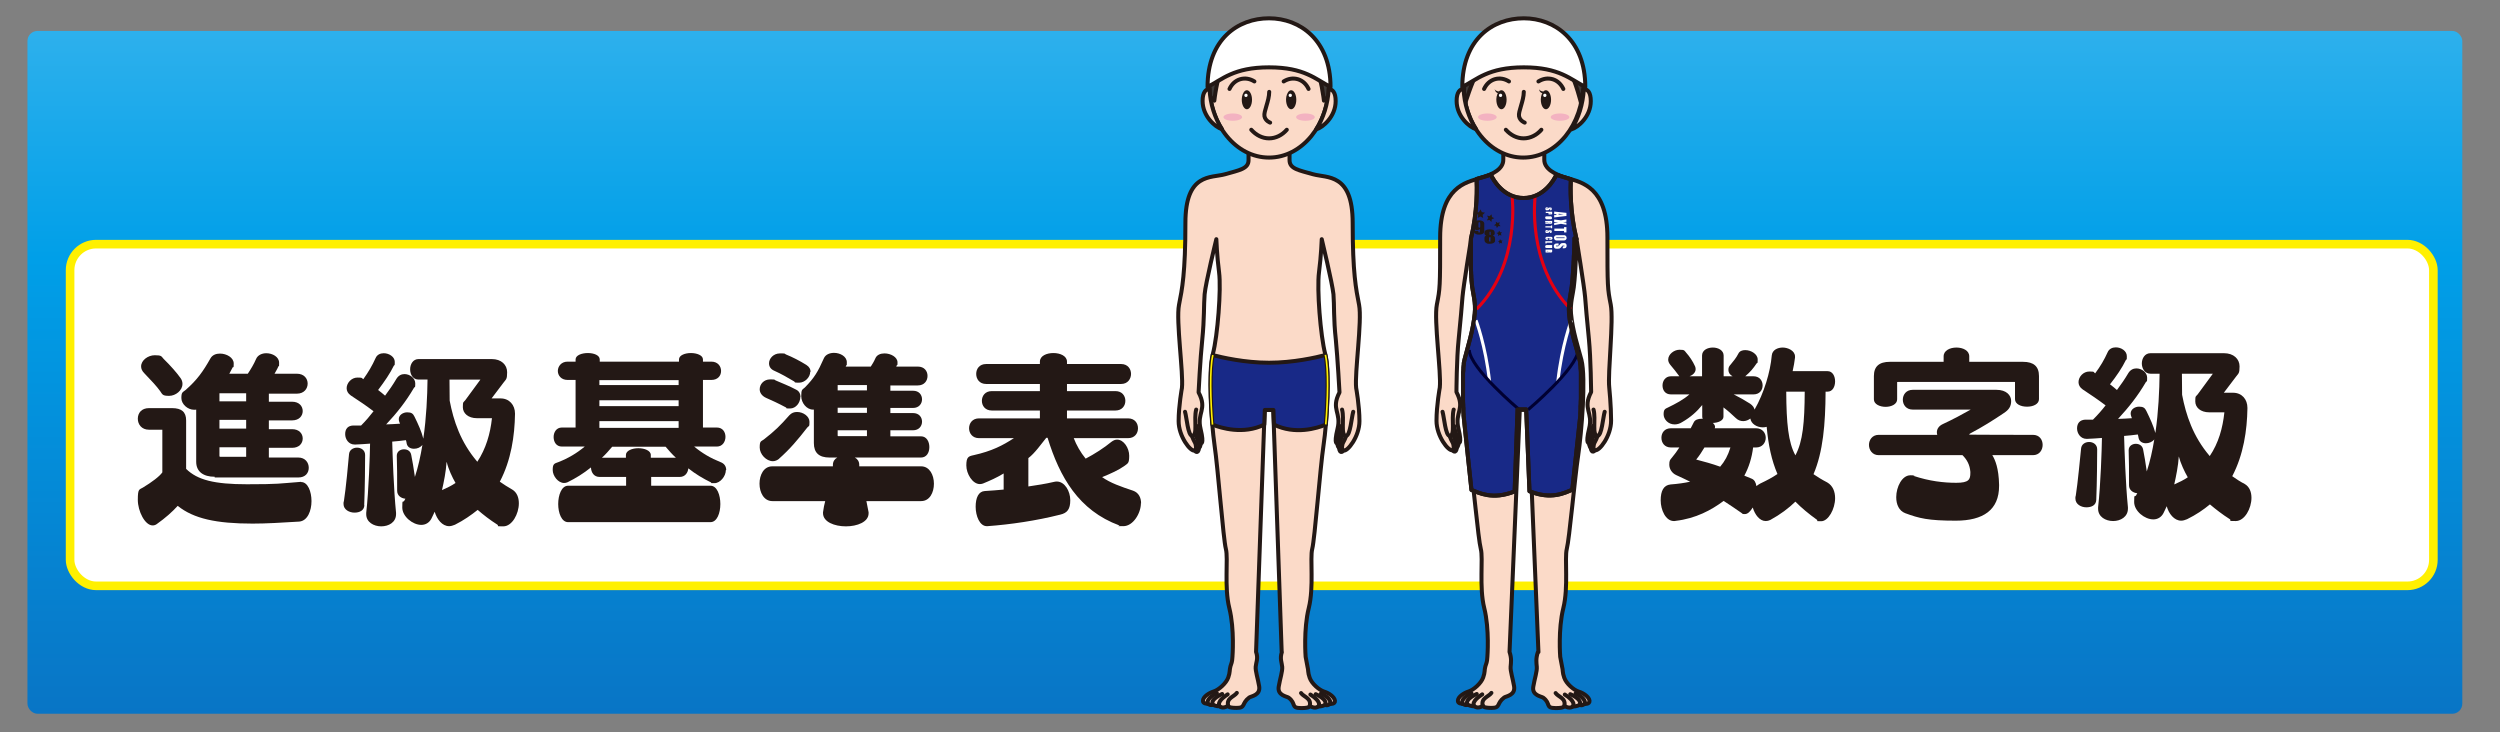
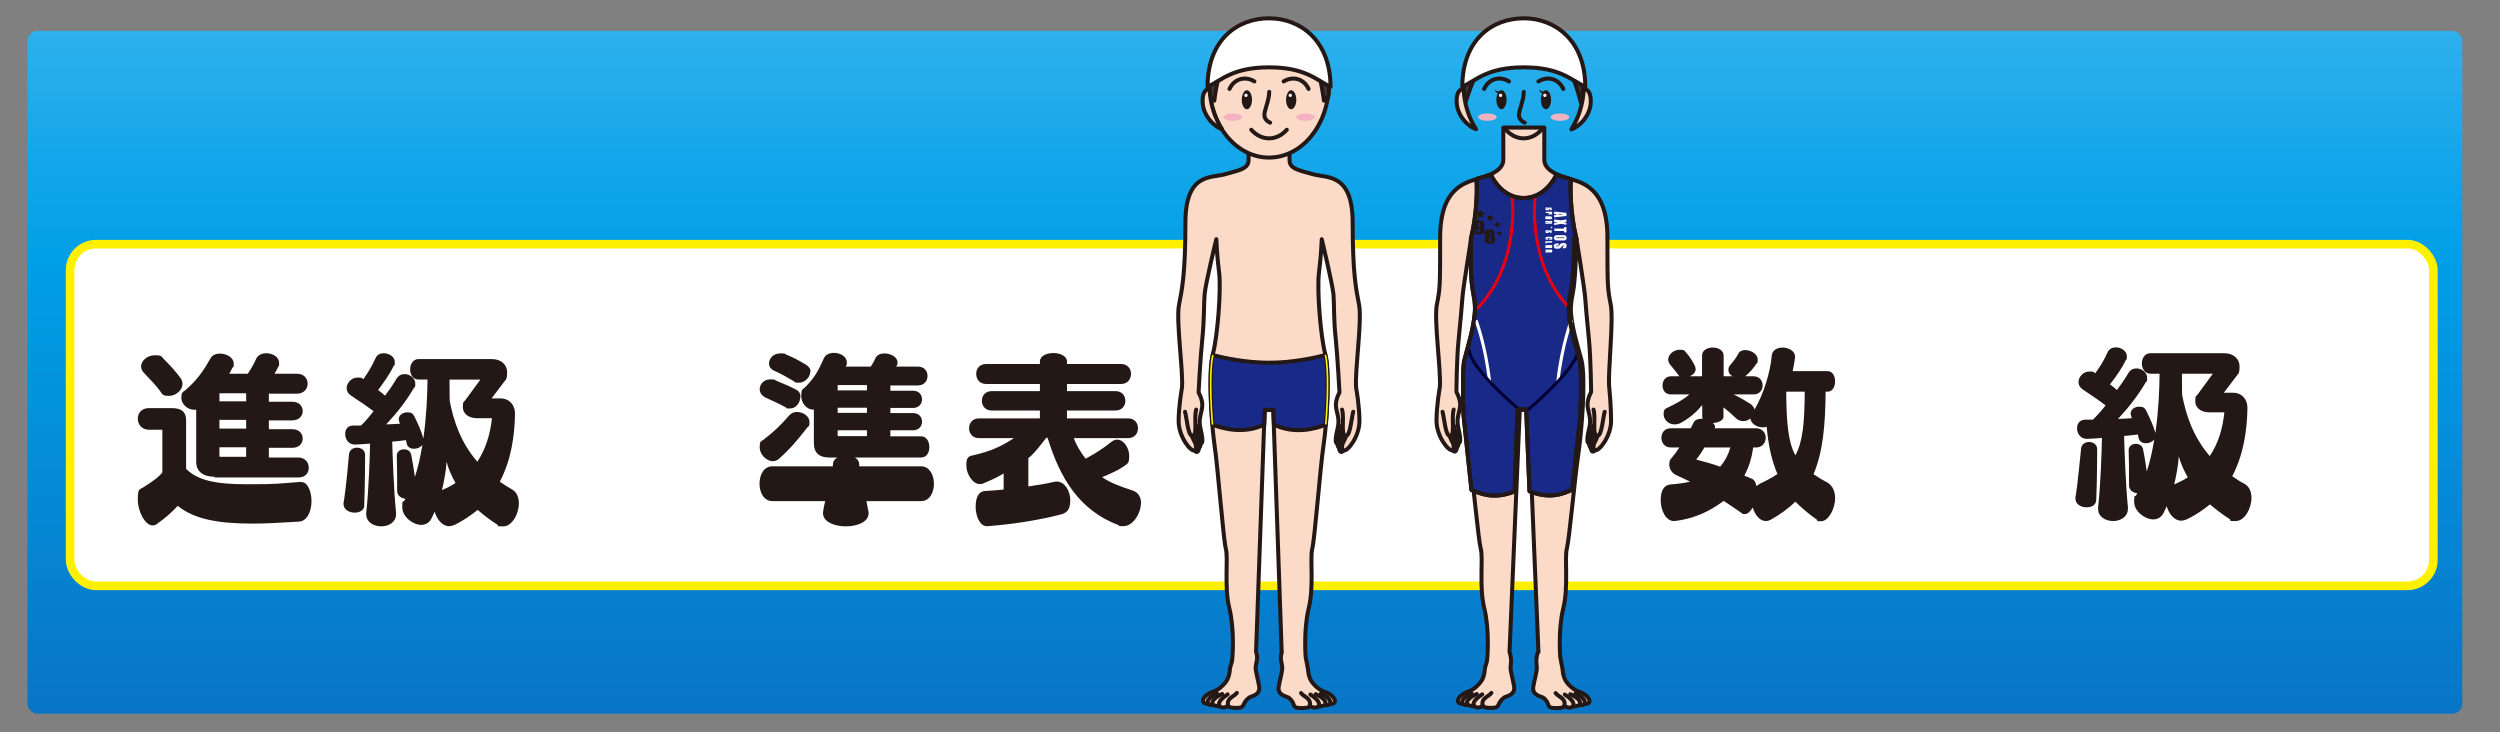
<svg xmlns="http://www.w3.org/2000/svg" id="a" viewBox="0 0 1366 400">
  <rect x="0" y="0" width="1366" height="400" fill="#808080" stroke="none" />
  <defs>
    <style>.d{fill:url(#c);}.e,.f,.g,.h,.i,.j,.k{fill:none;}.f{stroke-width:.9px;}.f,.g,.h,.i,.j,.l{stroke-miterlimit:10;}.f,.l{stroke:#fff000;}.m{fill:#f3b2c1;}.n,.o,.l{fill:#fff;}.p{fill:#231815;}.g,.h,.i{stroke-width:1.7px;}.g,.j{stroke:#e50012;}.h{stroke:#000032;}.i{stroke:#fff;}.q{fill:#182987;}.q,.r,.s,.o,.k{stroke:#231815;stroke-linecap:round;stroke-linejoin:round;stroke-width:2.2px;}.r{fill:#3e3a39;}.s{fill:#fbdac8;}.j{stroke-width:1.6px;}.l{stroke-width:4.7px;}.t{clip-path:url(#b);}</style>
    <clipPath id="b">
      <rect class="e" x="15" y="16.9" width="1330.4" height="373.1" rx="5.5" ry="5.5" />
    </clipPath>
    <linearGradient id="c" x1="679.7" y1="839.3" x2="679.7" y2="-556.5" gradientUnits="userSpaceOnUse">
      <stop offset="0" stop-color="#182987" />
      <stop offset=".5" stop-color="#009fe8" />
      <stop offset="1" stop-color="#fff" />
    </linearGradient>
  </defs>
  <g class="t">
    <rect class="d" x="-24.9" y="-556.5" width="1409.1" height="1395.8" />
  </g>
  <rect class="l" x="38.3" y="133.4" width="1291.3" height="186.7" rx="14.2" ry="14.2" />
  <path class="p" d="m164.6,263.4c3.6,0,5.6,5.2,5.6,10.4s-2.1,10.8-6.7,11.2c-9.7.6-18.1,1.1-25.5,1.1-19.8,0-32.2-2.7-40.9-9.7-3.1,3.4-6.6,6.5-11.5,10-.7.5-1.5.7-2.2.7-4.2,0-8.1-7.8-8.1-14s.8-5.5,2.8-6.7c4.8-2.9,9.1-6.1,10.6-8.3v-23.3h-7.3c-4,0-6.1-2.9-6.1-6s2-5.8,6.1-5.8h12.6c5.2,0,7.7,2.1,7.7,6.7v26.5c6.2,6.1,15.5,8.4,33.2,8.4s17.5-.4,29.3-1.3h.3Zm-64.9-53.6c0,3.5-3.7,6.5-7.3,6.5s-3.6-.7-4.9-2.6c-1.7-2.4-5-6-8.6-9.7-1.3-1.3-1.8-2.5-1.8-3.8,0-3.3,3.7-6.1,7.5-6.1s3.5.6,4.8,2c3.7,3.6,7.4,7.8,9.4,10.7.6.9.9,2,.9,2.9Zm17.6,50.7c-6.1,0-10.1-2.7-10.1-8.2v-28.5c-.3.1-.7.1-1.1.1-3.6,0-7-3.1-7-6.4s.7-3.1,2.3-4.4c6.3-5.5,9.6-10.2,13.6-17.3,1.1-1.9,3.1-2.6,5.2-2.6,3.6,0,7.5,2.2,7.5,5.4s-.2,1.5-.6,2.2c-.6,1.2-1.2,2.2-1.8,3.4h10.1c1.6-2.4,3.3-5.2,4.5-8,.9-2.2,3.3-3.2,5.6-3.2,3.4,0,7,2,7,5.2s-.1,1.3-.4,2c-.5,1.3-1.3,2.5-2.1,4h12.2c4,0,5.9,2.7,5.9,5.4s-1.9,5.5-5.9,5.5h-15.3v4.4h12.7c3.9,0,5.8,2.5,5.8,5.1s-1.9,5.1-5.8,5.1h-12.7v4.8h12.7c3.9,0,5.8,2.5,5.8,5.1s-1.9,5.1-5.8,5.1h-12.7v5.3h16.1c3.8,0,5.7,2.8,5.7,5.6s-1.8,5.3-5.7,5.3h-45.7Zm17.2-45.6h-14.6v4.4h14.6v-4.4Zm0,14.5h-14.6v4.8h14.6v-4.8Zm0,15h-14.6v4.6c0,.5.1.6.6.6h14v-5.3Z" />
  <path class="p" d="m199.1,276c-.1,2.9-2.6,4.1-5.4,4.1s-6-1.6-6-4.7.1-.5.1-.8c1.3-8.3,2.5-21.9,2.9-26.4.2-2.4,2.3-3.6,4.4-3.6s4.4,1.3,4.4,4c0,4.1-.1,18.1-.5,27.5Zm74-12.8c2.1,1.5,4.4,2.9,6.8,4.3,2.5,1.5,3.6,4.3,3.6,7.5,0,5.8-3.7,12.6-8.5,12.6s-2.1-.2-3.2-.9c-4.1-2.6-7.7-5.4-10.8-8.1-3.5,2.8-7.6,5.7-12.4,8.1-1.2.5-2.2.8-3.2.8-3.8,0-6.7-3.8-7.9-7.9-.5,1.2-1.2,2.5-1.8,3.8-1.2,2.3-3.3,3.4-5.5,3.4-4.7,0-10.4-4.6-10.4-9.5s.3-2.4,1.1-3.7c.2-.3.4-.7.6-1.1-2.3-.2-4.5-1.7-4.5-4.3,0-7.3,0-14.2-.2-19v-.2c0-2.3,2-3.5,3.9-3.5s3.6.9,4,3.1c.6,3.1,1.4,7.5,2,12,1.8-5.5,3.1-11.4,4.1-17.5-1.1,1.4-2.8,2.1-4.6,2.1s-3.6-.8-4-2.9c-.1-.5-.2-1.3-.4-1.8-2.2.3-4.7.6-7.5.8.2,7,.8,26.1,2.1,38.9v.7c0,4.5-4,6.7-8.1,6.7s-8.2-2.3-8.2-6.6v-.8c1.4-12.4,2-31.5,2.1-37.8-2.6.2-5.4.4-8.1.5h-.3c-3.3,0-5.2-2.9-5.2-5.7s1.4-4.6,4.4-4.7h4.3c2.7-2.7,4.7-5.1,6.8-7.8-4.1-3.1-8.1-5.8-12.4-8.6-1.6-1.1-2.3-2.5-2.3-4,0-2.8,2.6-5.8,5.9-5.8s2.1.3,3.2.9c2.8-3.9,4.9-7.5,6.7-11.5.8-1.9,2.6-2.7,4.5-2.7,2.9,0,6,2,6,4.7s-.1,1.4-.5,2.1c-2.1,4.3-5,8.5-8.6,13.3,1.4,1.1,2.6,2,3.8,3.1,2.3-3.1,4.2-5.8,6.2-9.2,1.1-1.8,2.7-2.6,4.4-2.6,2.9,0,5.9,2.2,5.9,5.1s-.2,1.6-.7,2.4c-4.5,7.7-9.4,13.8-15.2,20,2.6-.1,4.9-.2,7.6-.4,0,0-.2-.3-.4-.9-.2-.5-.3-1.1-.3-1.6,0-2.2,2.3-3.7,4.6-3.7s3.2.7,4,2.4c2.1,4.3,3.8,8,4.8,12,1.7-11.6,2.2-23.4,2.3-32.3h-4.9c-3.1,0-4.6-2.8-4.6-5.6s1.6-5.6,4.6-5.6h40c5.3,0,8.4,3.2,8.4,7.2s-.6,3.8-2,5.7l-6.5,8.6h4.9c4.8,0,7.9,3.6,7.9,8.3v.2c-.2,12-2.1,25.2-8.3,37Zm-29.1-10.7c-.3,5-1.5,11-2.5,15.3,2.7-1.2,5.2-2.4,7.4-3.9-1.8-3.1-3.9-7.6-4.8-11.4Zm16.6-24c-4.8,0-7.7-2.7-7.7-6s.3-2.5,1.3-3.8l8.3-11.3h-16.9c0,3.5.1,7.4.1,11.5,2.1,11,5.9,22.6,15.1,33.4,4.7-7.1,7.1-15.3,8-23.8h-8.2Z" />
-   <path class="p" d="m396.6,256.9c0,3.3-3.1,7.1-6.2,7.1s-1.3-.1-1.9-.4c-4.3-2.1-8.5-4.6-12.4-7.7-.2,2.3-1.7,4.7-4.7,4.7h-15.6v4.8h32.4c3.6,0,5.4,5.1,5.4,10s-1.8,9.9-5.4,9.9h-77.8c-3.6,0-5.4-5.1-5.4-9.9s1.8-10,5.4-10h31.7v-4.8h-14.5c-3.1,0-4.6-2.5-4.7-5.2-4.1,3.3-8.3,5.9-12.8,8.1-.6.3-1.3.4-1.9.4-3.2,0-6.2-3.8-6.2-7.1s.8-3.5,3.1-4.3c5.4-2.1,10.1-4.9,14.4-8.5h-12.5c-3.1,0-4.5-2.6-4.5-5.2s1.5-5.2,4.5-5.2h7.5v-26h-4.4c-3.5,0-5.3-2.5-5.3-4.9s1.8-5.1,5.3-5.1h4.4v-1.2c0-2.3,3.4-3.5,6.7-3.5s6.5,1.2,6.5,3.5v1.2h43.3v-1.2c0-2.3,3.3-3.5,6.5-3.5s6.6,1.2,6.6,3.5v1.2h4.6c3.5,0,5.3,2.5,5.3,5.1s-1.8,4.9-5.3,4.9h-4.6v26h7.6c3.2,0,4.7,2.5,4.7,5.1s-1.6,5.3-4.7,5.3h-12.4c4.3,3.6,9.1,6.4,14.4,8.5,2.2.8,3.1,2.5,3.1,4.3Zm-25.8-49.2h-43.3v2.7h43.3v-2.7Zm0,11h-43.3v3.2h43.3v-3.2Zm0,11.4h-43.3v3.7h43.3v-3.7Zm-7,14h-29.3c-1.8,2.1-3.6,4.2-5.6,6h13.1v-1.5c0-2.4,3.5-3.7,6.8-3.7s6.8,1.3,6.8,3.7v1.5h13.7c-2-1.8-3.8-3.9-5.6-6Z" />
  <path class="p" d="m473.4,273.8c.4,1.8.8,3.8,1.2,6.1v.6c0,4.7-6.2,7.1-12.4,7.1s-12.5-2.4-12.5-7.2v-.5c.3-2.3.7-4.3,1.2-6.1h-28.9c-4.6,0-7-4.7-7-9.5s2.3-9.5,7-9.5h33.1v-.8c0-1.8.9-3.2,2.4-4,.1,0-4.2,0-4.2,0-5.8,0-8.6-2.6-8.6-7.9v-18.3h-.5c-3.4,0-6.4-3.6-6.4-7.4s.6-3.4,2-4.7c5.1-5.2,7.1-8.5,10.4-16,.9-2,3.2-2.9,5.5-2.9,3.4,0,7,2,7,5.1s-.1,1.1-.3,1.7c-.1.2-.2.4-.3.7h13.7c.8-1.3,1.7-2.6,2.5-4.5s2.8-2.7,5-2.7c3.4,0,7.1,2,7.1,4.9s-.1.8-.3,1.4c-.1.2-.2.6-.4.9h11.8c3.6,0,5.3,2.5,5.3,5.1s-1.7,5.2-5.3,5.2h-15v2.9h12.4c3.3,0,4.9,2.3,4.9,4.7s-1.7,4.7-4.9,4.7h-12.4v2.8h12.4c3.3,0,4.9,2.3,4.9,4.7s-1.7,4.7-4.9,4.7h-12.4v3.3h16.7c3.1,0,4.6,2.9,4.6,5.9s-1.5,5.7-4.6,5.7h-36.1c1.5.8,2.4,2.2,2.4,4v.8h33.8c4.6,0,7,4.7,7,9.5s-2.3,9.5-7,9.5h-29.6Zm-36.1-56.9c0,3.1-2.4,6.3-5.6,6.3s-1.5-.2-2.3-.6c-4.1-2.2-7.8-3.9-10.8-5.2-2.4-1.1-3.5-2.9-3.5-4.7,0-2.7,2.2-5.4,5.7-5.4s2,.2,3.1.6c3.4,1.5,7.2,2.9,11.1,5,1.7.8,2.4,2.4,2.4,4Zm-11.5,33.7c-1.1.9-2.3,1.4-3.5,1.4-3.6,0-7.2-3.8-7.2-7.5s.7-3.2,2.3-4.4c6-4.7,8.8-7.4,13.9-13.2,1.2-1.3,2.6-1.8,4.2-1.8,3.4,0,6.8,2.4,6.8,5.4s-.3,2-1.2,3.1c-5.2,6.7-9.5,11.8-15.5,17.1Zm16.9-47.4c0,2.9-2.9,5.9-6.1,5.9s-1.9-.2-2.7-.7c-3.3-2-7.4-4.3-10.8-5.8-2.1-.9-2.9-2.4-2.9-4.1,0-2.6,2.4-5.4,6-5.4s2.1.1,3.3.6c3.5,1.4,7.4,3.4,11.1,5.7,1.7,1.1,2.3,2.4,2.3,3.8Zm31,7.2h-16v2.9h16v-2.9Zm0,12.4h-16v2.8h16v-2.8Zm0,12.3h-16v2.9c0,.2.1.3.3.3h15.7v-3.3Z" />
  <path class="p" d="m623.4,274.9c0,5.6-4.3,12.6-9.6,12.6s-1.5-.1-2.2-.4c-22.2-8.2-32.6-26.4-39.2-47.9h-.7c-2.7,3.3-6.3,8.5-9.8,11.1v15.5c4.6-.7,9.4-1.4,14-2.5.5-.1.9-.2,1.5-.2,4.4,0,7.4,5.3,7.4,10.2s-1.6,7-5.5,7.9c-13,3.3-27.3,5.4-39.8,6.3h-.3c-3.9,0-6.1-5.6-6.1-10.6s1.6-8.4,5-8.6c3.5-.2,7-.5,10.3-.8v-8.8c-3.8,2.3-7.4,3.9-11.3,5.5-.5.2-1.2.3-1.7.3-4,0-7.4-5.6-7.4-10.2s1.2-5,4-5.6c9.9-2.2,15.9-5.3,22-9.3h-19.1c-3.6,0-5.4-2.7-5.4-5.4s1.8-5.4,5.4-5.4h33.3v-4.3h-26.3c-3.6,0-5.4-2.6-5.4-5.3s1.8-5.3,5.4-5.3h26.3v-3.9h-29.4c-3.6,0-5.4-2.7-5.4-5.5s1.8-5.4,5.4-5.4h29.4v-1.3c0-3.2,3.7-4.7,7.4-4.7s7.4,1.6,7.4,4.7v1.3h29.6c3.6,0,5.4,2.7,5.4,5.4s-1.8,5.5-5.4,5.5h-29.6v3.9h26.5c3.6,0,5.4,2.6,5.4,5.3s-1.8,5.3-5.4,5.3h-26.5v4.3h33.4c3.6,0,5.4,2.6,5.4,5.4s-1.8,5.4-5.4,5.4h-29.7c1.4,3.7,3.7,7.8,6.5,11.2,4.8-2.5,10.1-5.9,14.1-9.2,1.1-.8,2-1.2,3.1-1.2,3.6,0,6.6,4.6,6.6,8.8s-.7,4.1-2.5,5.5c-3.2,2.3-7.6,4.3-12.3,6.2,4.5,3.2,10.3,5.2,16.9,7.4,3.1,1.1,4.4,3.8,4.4,7Z" />
  <path class="p" d="m997.5,214c-.1,17.9-1.4,32.9-6.6,45.1,2.2,1.5,4.6,3,7.5,4.5,3.1,1.8,4.3,5.1,4.3,8.6,0,5.9-3.7,12.6-7.6,12.6s-1.5-.2-2.2-.7c-4.6-3.3-8.7-6.7-11.9-10-3.7,3.6-8.2,7-13.7,10-.8.4-1.7.6-2.5.6-3.3,0-5.9-3.4-7.1-7.4-1.3,2.1-2.7,3.6-4.3,3.6s-1.2-.2-1.8-.6c-3.3-2.3-6.4-4.4-9.8-6.6-6.7,5-15.2,9.6-26.2,10.9-.3.1-.6.1-1,.1-4.5,0-7.2-6.1-7.2-11.3s1.6-8.3,5.4-8.7c4-.3,7.5-.8,10.7-1.5-2.5-1.3-5.1-2.4-7.6-3.6-2.4-1.1-3.8-3.4-3.8-5.7s.4-2.6,1.4-3.8c1.5-1.8,2.9-3.7,4.1-5.6h-4.6c-3.5,0-5.2-2.6-5.2-5.3s1.7-5.2,5.2-5.2h10.8c.6-1.2,1.2-2.2,1.6-3.1.7-1.6,2.5-2.1,4.5-2.1h.5c-.2-.3-.3-.7-.3-1.2v-6.3c-2.9,3.6-6.4,6.7-10.9,9.3-1.5,1-3,1.3-4.2,1.3-3.6,0-6-2.9-6-5.5s.7-3,2.5-3.8c4.1-2,8.3-4.2,11.6-7.1h-10.1c-3.2,0-4.6-2.4-4.6-4.9s1.6-5,4.6-5h4.6c-1.8-2.4-3-4-4.9-6.2-.8-1-1.2-1.9-1.2-2.9,0-2.9,3.2-5.4,6.2-5.4s2.6.5,3.7,1.7c1.7,1.9,3.5,4.5,4.8,7.4.2.5.3,1,.3,1.5,0,1.8-1.5,3.2-3.3,3.9h6.8v-11.3c0-3,3-4.4,5.9-4.4s5.9,1.5,5.9,4.4v11.3h4.9c-1.4-.7-2.3-2-2.3-3.4s.3-2,1.3-3.1c1.4-1.7,3-3.6,4.1-5.8.7-1.5,2.2-2,3.8-2,3.2,0,6.8,2.2,6.8,5.1s-.2,1.5-.6,2.2c-2,2.9-3.2,4.4-6.2,7h4.5c3.3,0,5,2.4,5,5s-1.7,4.9-5,4.9h-10.8c3.2,1.6,6,3.2,9,5.1,1.4,1,2.1,2,2.4,3.2,5.1-8.9,8.6-20.4,9.4-29.6.3-3,3.2-4.3,6-4.3s6.7,1.7,6.7,4.9v.6c-.3,2.3-.7,4.9-1.3,7.4h19.1c2.7,0,4.1,2.7,4.1,5.6s-1.4,5.6-4.1,5.6h-1.1Zm-66.2,30.5c-1.3,2.2-2.7,4.4-4.5,6.6,4.2,1.1,8.7,2.3,13.1,3.9,2.5-2.9,4.3-6.2,5.6-10.5h-14.2Zm34.1-11.3c-.7.2-1.5.3-2.2.3-3.2,0-6.4-1.9-6.8-4.8-1.1.8-2.4,1.4-3.9,1.4s-2.9-.5-4.2-1.8c-2.1-2-4.2-3.9-6.6-5.7v5.1c0,2.1-2.9,3.3-5.8,3.4.7.6,1.2,1.4,1.2,2.1s-.1.5-.2.8h22.6c3.5,0,5.3,2.6,5.3,5.2s-1.8,5.3-5.3,5.3h-1.6c-.7,5.6-2.3,10.8-4.8,15.4,1.3.5,2.6,1.1,3.9,1.6,1.6.6,2.4,2.1,2.7,4.1.6-.5,1.4-1,2.1-1.4,3.6-1.7,6.8-3.4,9.4-5.2-3.2-7.4-5-15.9-5.9-25.9Zm10.6-19.2c.1,17.3,1.1,27.7,5,34.8,4.1-7.6,5-18,5.1-34.8h-10Z" />
-   <path class="p" d="m1088.6,248.7c1.6,2.6,3.5,7.2,3.7,16.1v.7c0,13.1-8.6,19-23.7,19s-20-1.3-27.6-4.1c-3.4-1.3-4.9-4.8-4.9-8.7,0-5.7,3.2-12,7.7-12s1.2.1,1.7.3c8.7,2.9,16.5,3.8,23.4,3.8s7.7-1.8,7.7-5.4v-.6c-.3-3.8-1.8-6.6-4.3-9.1h-45.8c-3.5,0-5.3-2.9-5.3-5.6s1.8-5.5,5.3-5.5h32c-.1-.4-.2-1-.2-1.4,0-1.8,1.1-3.5,3.3-4.5,5.2-2.4,11.2-5.6,15.2-7.9h-31.7c-3.6,0-5.4-2.7-5.4-5.4s1.8-5.4,5.4-5.4h45.8c5.4,0,8,3,8,6.1s-1.4,4.9-4,6.6c-5.6,3.8-12,7.8-18.3,11.1-.4.2-.6.4-.6.7h0c0,.1,34.8.1,34.8.1,3.6,0,5.3,2.7,5.3,5.5s-1.8,5.6-5.3,5.6h-22.2Zm18.8-26.5c-3.2,0-6.4-1.4-6.4-4.1v-9.3q0-.1-.1-.1h-63.8c-.2,0-.5,0-.5.1v9.4c0,2.7-3.2,4.1-6.3,4.1s-6.4-1.4-6.4-4.1v-12.7c0-5.3,2.9-7.8,8.7-7.8h29.4v-3c0-3.2,3.5-4.8,7-4.8s7,1.6,7,4.8v3h29.4c5.8,0,8.7,2.5,8.7,7.8v12.6c0,2.7-3.2,4.1-6.3,4.1Z" />
  <path class="p" d="m1145.4,273.1c-.1,3-2.6,4.1-5.4,4.1s-6-1.6-6-4.8.1-.5.1-.8c1.3-8.3,2.5-22,3-26.5.2-2.4,2.3-3.6,4.4-3.6s4.4,1.3,4.4,4c0,4.1-.1,18.2-.5,27.6Zm74.3-12.9c2.1,1.5,4.4,3,6.9,4.3,2.5,1.5,3.6,4.3,3.6,7.5,0,5.8-3.7,12.7-8.6,12.7s-2.1-.2-3.2-1c-4.1-2.6-7.7-5.4-10.9-8.1-3.5,2.9-7.6,5.7-12.5,8.1-1.2.5-2.2.8-3.2.8-3.8,0-6.8-3.8-7.9-7.9-.5,1.2-1.2,2.5-1.8,3.8-1.2,2.3-3.3,3.4-5.5,3.4-4.8,0-10.5-4.6-10.5-9.5s.3-2.4,1.1-3.7c.2-.3.4-.7.6-1.1-2.3-.2-4.5-1.7-4.5-4.3,0-7.3,0-14.3-.2-19v-.2c0-2.3,2-3.5,3.9-3.5s3.6,1,4,3.1c.6,3.1,1.4,7.5,2,12,1.8-5.5,3.1-11.4,4.1-17.5-1.1,1.4-2.9,2.1-4.6,2.1s-3.6-.8-4-3c-.1-.5-.2-1.3-.4-1.8-2.2.3-4.8.6-7.5.8.2,7,.8,26.2,2.1,39v.7c0,4.5-4,6.8-8.1,6.8s-8.2-2.3-8.2-6.7v-.8c1.4-12.5,2-31.6,2.1-37.9-2.6.2-5.4.4-8.1.5h-.3c-3.3,0-5.2-3-5.2-5.7s1.4-4.6,4.4-4.8h4.3c2.7-2.7,4.8-5.1,6.9-7.8-4.1-3.1-8.1-5.8-12.5-8.7-1.6-1.1-2.3-2.5-2.3-4,0-2.9,2.6-5.8,5.9-5.8s2.1.3,3.2,1c2.9-3.9,5-7.5,6.8-11.5.8-1.9,2.6-2.7,4.5-2.7,3,0,6,2,6,4.8s-.1,1.4-.5,2.1c-2.1,4.3-5,8.6-8.7,13.3,1.4,1.1,2.6,2,3.8,3.1,2.3-3.1,4.2-5.8,6.2-9.2,1.1-1.8,2.7-2.6,4.4-2.6,3,0,5.9,2.2,5.9,5.1s-.2,1.6-.7,2.4c-4.5,7.7-9.4,13.8-15.2,20.1,2.6-.1,5-.2,7.6-.4,0,0-.2-.3-.4-1-.2-.5-.3-1.1-.3-1.6,0-2.2,2.3-3.7,4.6-3.7s3.2.7,4,2.4c2.1,4.3,3.8,8,4.9,12,1.7-11.6,2.2-23.5,2.3-32.4h-5c-3.1,0-4.7-2.9-4.7-5.6s1.6-5.6,4.7-5.6h40.2c5.3,0,8.5,3.2,8.5,7.2s-.6,3.8-2,5.7l-6.6,8.7h5c4.9,0,7.9,3.6,7.9,8.3v.2c-.2,12-2.1,25.3-8.3,37.1Zm-29.2-10.8c-.3,5-1.5,11-2.5,15.3,2.7-1.2,5.2-2.4,7.4-3.9-1.8-3.1-3.9-7.6-4.9-11.4Zm16.7-24.1c-4.9,0-7.7-2.7-7.7-6s.3-2.5,1.3-3.8l8.3-11.3h-16.9c0,3.5.1,7.4.1,11.5,2.1,11,5.9,22.7,15.1,33.5,4.8-7.1,7.1-15.3,8-23.9h-8.2Z" />
  <line class="j" x1="798.5" y1="118.9" x2="809" y2="109.8" />
  <line class="j" x1="845.8" y1="118.9" x2="835.3" y2="109.8" />
  <path class="s" d="m700.4,356.3c-1.2,3.6,0,5.8.2,8.1.2,2.4-1.2,6.5-1.9,10.7-.9,4.9,4.4,5.4,5.4,6.1,4.4,3.3.9,5.7,6.9,5.7,5.1,0,4.7-1.2,4.7-1.2,3.1,2,4.7.2,4.7.2,1.5.4,3.7-.8,3.7-.8,1.1.8,2.6-.5,2.6-.5,0,0,3,.3,2.7-1.8-.3-2-3.2-4.1-5.9-4.9-2.8-.9-6.8-4.4-7.9-7.6-1.1-3.1-.6-3.9-1.2-6.1l-1-5.3s-1.2-15,1.7-26.6c2.9-11.6.6-27.2,1.9-32.4,1.4-5.3,4.3-44,6.2-56.8,1.9-12.8,3.5-39.8.9-49.7-2.6-9.9-4.6-35.4-3.4-44.6,1.2-9.2,1.5-18.1,1.5-18.1,0,0,5.8,24.1,6.4,30.1.5,6,0,13.1,1.3,24.9,1,10.3,2,28.7,2,28.7-4.9,9.4,1.2,10.9-1.1,20-2.2,9.1,0,7.8,0,7.8-.1,1.9.8,2.4.8,2.4.6,4.2,2.4,1.6,2.4,1.6,2.3.7,8.8-7.7,8.8-16.1s-1.8-18.1-1.8-18.1c-.9-8,3.3-36.7,1.6-45.4-1.7-8.7-3.5-17.4-3.5-44.8s-14-24.4-21.7-26.6c-7.7-2.2-12.8-2.9-12.8-7.7v-17.6h-22.4v17.6c0,4.8-5.2,5.5-12.8,7.7-7.7,2.2-21.7-.9-21.7,26.6s-1.8,36.2-3.5,44.8c-1.7,8.7,2.5,37.4,1.6,45.4,0,0-1.8,9.7-1.8,18.1s6.5,16.8,8.8,16.1c0,0,1.8,2.6,2.4-1.6,0,0,.9-.5.8-2.4,0,0,2.2,1.3,0-7.8-2.2-9.1,3.9-10.5-1.1-20,0,0,.9-18.4,2-28.7,1.2-11.8.8-18.9,1.3-24.9.5-6,6.4-30.1,6.4-30.1,0,0,.3,8.9,1.5,18.1,1.2,9.2-.8,34.8-3.4,44.6-2.6,9.9-.9,36.9.9,49.7,1.9,12.8,4.8,51.5,6.2,56.8,1.4,5.3-1,20.8,1.9,32.4,2.9,11.6,1.7,26.6,1.7,26.6-.2,3.3-.5,3.1-1.1,5.2-.6,2.2-.1,3-1.2,6.1-1.1,3.1-5.1,6.7-7.9,7.6-2.8.9-5.7,2.9-5.9,4.9-.3,2,2.7,1.8,2.7,1.8,0,0,1.5,1.3,2.6.5,0,0,2.2,1.2,3.7.8,0,0,1.6,1.9,4.7-.2,0,0-.4,1.2,4.7,1.2s2.5-2.4,6.9-5.7c1-.7,6.2-1.2,5.4-6.1-.7-4.2-2.1-8.4-1.9-10.7.2-2.4,1.5-4.5.2-8.1l4.7-132.3h4.7l4.6,132.4Z" />
  <path class="k" d="m649.8,231.9c0,3.6,2.3,8.5,3,9.7.8,1.2,1.1,4.4,0,4.4" />
  <path class="k" d="m652,232.8s.6,3.2,1.4,5.1c.8,1.8,2.1,5.6,1.9,6.6" />
  <path class="k" d="m653.8,232.7s.4,2.4,1.1,4.2c1,2.5,1.1,5.1,1.1,5.1" />
  <path class="s" d="m647.5,225c.9,3,1.6,13.1,3.9,13.1,3.2,0,.8-9.2,2.2-14.3" />
  <path class="k" d="m737,231.9c0,3.6-2.3,8.5-3,9.7-.8,1.2-1.1,4.4,0,4.4" />
  <path class="k" d="m734.9,232.8s-.6,3.2-1.4,5.1c-.8,1.8-2.1,5.6-1.9,6.6" />
  <path class="k" d="m733,232.7s-.4,2.4-1.1,4.2c-1,2.5-1.1,5.1-1.1,5.1" />
  <path class="s" d="m739.4,225c-.9,3-1.6,13.1-3.9,13.1-3.2,0-.8-9.2-2.2-14.3" />
  <path class="k" d="m664.9,378.8c-.2.1-6.1,2.6-4.9,5.8" />
  <path class="k" d="m667.8,379.2c0,0-6.8,2.8-5.1,5.9" />
  <path class="k" d="m670.8,379.4c-1.2.8-6.1,3.9-4.4,6.5" />
  <path class="k" d="m675.8,378.6c-1.4,2.1-5.9,2.8-4.7,7.1" />
  <path class="k" d="m721.8,378.9c.2.1,6.1,2.6,4.9,5.8" />
  <path class="k" d="m718.9,379.3c0,0,6.8,2.8,5.1,5.9" />
  <path class="k" d="m716,379.5c1.2.8,6.1,3.9,4.4,6.5" />
  <path class="k" d="m710.9,378.7c1.4,2.1,5.9,2.8,4.7,7.1" />
  <path class="s" d="m726.1,45.9c0,22.2-14.6,40.2-32.7,40.2s-32.7-18-32.7-40.2,14.6-33.6,32.7-33.6,32.7,11.4,32.7,33.6Z" />
  <path class="r" d="m668.5,35.2s-3.9.2-7,2.1c-.4,2.1-.6,4.2-.7,6.4h0s0,3.6.1,6.8c0,.8.2,1.6.3,2.4l2.3,2.1s1.5-13.6,5-19.8Z" />
  <path class="r" d="m718.4,35.2s3.9.2,7,2.1c.4,2.1.6,4.2.7,6.4h0s0,3.6-.1,6.8c0,.8-.2,1.6-.3,2.4l-2.3,2.1s-1.5-13.6-5-19.8Z" />
  <path class="o" d="m693.4,10c-17,0-33.6,11.4-33.6,37.5,8-4,14.1-10.7,33.6-10.7s25.5,6.6,33.6,10.7c0-25.5-16.6-37.5-33.6-37.5Z" />
-   <path class="s" d="m729.8,55.2c0-4.7-1.7-6.5-3.8-6.5-.5,8.3-2.9,15.8-6.8,22,3.7-1.1,10.6-7.1,10.6-15.4Z" />
  <path class="s" d="m657.1,55.2c0,8.3,6.9,14.3,10.6,15.4-3.9-6.1-6.4-13.7-6.8-22-2,0-3.8,1.8-3.8,6.5Z" />
  <path class="q" d="m662.7,194c-1.8,7.8-1.3,24.7-.2,38,4.7,1.9,16.9,5.6,28.3,0l.3-8h4.7l.3,8c11.5,5.7,23.6,2,28.3,0,1.1-13.2,1.6-30.1-.2-38-4.9,1.3-17.5,4.2-30.8,4.2s-25.8-2.9-30.8-4.2Z" />
  <path class="f" d="m662.7,194c-1.8,7.8-1.3,24.7-.2,38" />
  <path class="k" d="m683.7,70.9c2.6,2.9,6,4.7,9.7,4.7s7.2-1.8,9.7-4.7" />
  <path class="k" d="m685.4,44.5c-2.4-1.5-5.1-2-7.8-1.2-2.6.8-4.6,2.7-5.8,5.3" />
  <path class="k" d="m701.4,44.5c2.4-1.5,5.1-2,7.8-1.2,2.6.8,4.6,2.7,5.8,5.3" />
  <path class="k" d="m693.5,50.2c0,4.9-3.1,10.7-2.6,13.3.5,2.6,3.1,3.5,3.1,3.5" />
  <ellipse class="m" cx="713.3" cy="64" rx="5.1" ry="2" />
  <ellipse class="m" cx="673.6" cy="64" rx="5.1" ry="2" />
  <path class="p" d="m681.3,49.3c-1.3,0-2.3,1.6-2.7,3.7,0,.3,0,.7-.1,1,0,.2,0,.3,0,.5,0,2.9,1.3,5.2,2.8,5.2s2.8-2.3,2.8-5.2-1.3-5.2-2.8-5.2Z" />
  <path class="p" d="m705.5,49.3c-1.3,0-2.3,1.6-2.7,3.7,0,.3,0,.7-.1,1,0,.2,0,.3,0,.5,0,2.9,1.3,5.2,2.8,5.2s2.8-2.3,2.8-5.2-1.3-5.2-2.8-5.2Z" />
  <circle class="n" cx="705" cy="52.1" r=".9" />
  <circle class="n" cx="680.8" cy="52.1" r=".9" />
  <path class="s" d="m840.3,356.3c-1.2,3.6-.8,5.8-.6,8.1.2,2.4-1.2,6.5-1.9,10.7-.9,4.9,4.4,5.4,5.4,6.1,4.4,3.3.9,5.7,6.9,5.7,5.1,0,4.7-1.2,4.7-1.2,3.1,2,4.7.2,4.7.2,1.5.4,3.7-.8,3.7-.8,1.1.8,2.6-.5,2.6-.5,0,0,3,.3,2.7-1.8-.3-2-3.2-4.1-5.9-4.9-2.8-.9-6.8-4.4-7.9-7.6-1.1-3.1-.6-3.9-1.2-6.1l-1-5.3s-1.2-15,1.7-26.6c2.9-11.6.6-27.2,1.9-32.4,1.4-5.3,4.3-38.3,6.2-51,1.9-12.8,4.3-42.3,1.8-52.2-1.6-6.1-4.9-16.2-5.7-25.3-.5-5.7,1.1-10.9,1.5-14.4,1.2-9.2,1.5-26.4,1.5-26.4,0,0,4.2,25.8,4.7,31.7.5,6,.9,11.4,2.1,23.2,1,10.3,1.2,28.7,1.2,28.7-4.9,9.4,1.2,10.9-1.1,20-2.2,9.1,0,7.8,0,7.8-.1,1.9.8,2.4.8,2.4.6,4.2,2.4,1.6,2.4,1.6,2.3.7,8.8-7.7,8.8-16.1s-1-18.1-1-18.1c-.9-8,2.5-36.7.8-45.4-1.7-8.7-1.8-9.2-1.8-36.6s-14-30.2-21.7-32.4c-7.7-2.2-12.8-5.4-12.8-10.1v-17.6h-22.4v17.6c0,4.8-5.2,7.9-12.8,10.1-7.7,2.2-21.7,4.9-21.7,32.4s-.1,27.9-1.8,36.6c-1.7,8.7,2.5,37.4,1.6,45.4,0,0-1.8,9.7-1.8,18.1s6.5,16.8,8.8,16.1c0,0,1.8,2.6,2.4-1.6,0,0,.9-.5.8-2.4,0,0,2.2,1.3,0-7.8-2.2-9.1,3.9-10.5-1.1-20,0,0,.1-18.4,1.2-28.7,1.2-11.8,1.6-17.2,2.1-23.2.5-6,4.7-31.7,4.7-31.7,0,0,.3,17.1,1.5,26.4.5,3.5,1.9,8.8,1.4,14.4-.8,9-4,19.2-5.6,25.3-2.6,9.9-.1,39.4,1.8,52.2,1.9,12.8,4.8,45.8,6.2,51,1.4,5.3-1,20.8,1.9,32.4,2.9,11.6,1.7,26.6,1.7,26.6-.2,3.3-.5,3.1-1.1,5.2-.6,2.2-.1,3-1.2,6.1-1.1,3.1-5.1,6.7-7.9,7.6-2.8.9-5.7,2.9-5.9,4.9-.3,2,2.7,1.8,2.7,1.8,0,0,1.5,1.3,2.6.5,0,0,2.2,1.2,3.7.8,0,0,1.6,1.9,4.7-.2,0,0-.4,1.2,4.7,1.2s2.5-2.4,6.9-5.7c1-.7,6.2-1.2,5.4-6.1-.7-4.2-2.1-8.4-1.9-10.7.2-2.4.6-4.5-.6-8.1l5.6-132.3h4.7l5.5,132.4Z" />
  <path class="k" d="m790.6,231.9c0,3.6,2.3,8.5,3,9.7.8,1.2,1.1,4.4,0,4.4" />
  <path class="k" d="m792.7,232.8s.6,3.2,1.4,5.1c.8,1.8,2.1,5.6,1.9,6.6" />
  <path class="k" d="m794.5,232.7s.4,2.4,1.1,4.2c1,2.5,1.1,5.1,1.1,5.1" />
  <path class="s" d="m788.2,225c.9,3,1.6,13.1,3.9,13.1,3.2,0,.8-9.2,2.2-14.3" />
  <path class="k" d="m874.4,231.9c0,3.6-2.3,8.5-3,9.7-.8,1.2-1.1,4.4,0,4.4" />
  <path class="k" d="m872.3,232.8s-.6,3.2-1.4,5.1c-.8,1.8-2.1,5.6-1.9,6.6" />
  <path class="k" d="m870.5,232.7s-.4,2.4-1.1,4.2-1.1,5.1-1.1,5.1" />
  <path class="s" d="m876.8,225c-.9,3-1.6,13.1-3.9,13.1-3.2,0-.8-9.2-2.2-14.3" />
  <path class="k" d="m804,378.8c-.2.1-6.1,2.6-4.9,5.8" />
  <path class="k" d="m806.9,379.2c0,0-6.8,2.8-5.1,5.9" />
  <path class="k" d="m809.9,379.4c-1.2.8-6.1,3.9-4.4,6.5" />
  <path class="k" d="m814.9,378.6c-1.4,2.1-5.9,2.8-4.7,7.1" />
  <path class="k" d="m860.9,378.9c.2.1,6.1,2.6,4.9,5.8" />
  <path class="k" d="m858,379.3c0,0,6.8,2.8,5.1,5.9" />
  <path class="k" d="m855,379.5c1.2.8,6.1,3.9,4.4,6.5" />
  <path class="k" d="m850,378.7c1.4,2.1,5.9,2.8,4.7,7.1" />
-   <path class="s" d="m865,45.9c0,22.2-14.6,40.2-32.7,40.2s-32.7-18-32.7-40.2,14.6-33.6,32.7-33.6,32.7,11.4,32.7,33.6Z" />
  <path class="r" d="m807.7,38.7s-3.9.2-7,2.1c-.4,2.1-.6,4.2-.7,6.4h0s-.2,2.3,0,5.4c0,.8.5,3,.6,3.8,0,0,3.5-11.5,7-17.7Z" />
  <path class="r" d="m857.6,38.7s3.9.2,7,2.1c.4,2.1.6,4.2.7,6.4h0s-1.3,8.4-1.4,9.2c0,0-2.8-11.5-6.2-17.7Z" />
  <path class="o" d="m832.6,10c-17,0-33.6,11.4-33.6,37.5,8-4,14.1-10.7,33.6-10.7s25.5,6.6,33.6,10.7c0-25.5-16.6-37.5-33.6-37.5Z" />
  <path class="s" d="m869.2,55.2c0-4.7-1.7-6.5-3.8-6.5-.5,8.3-2.9,15.8-6.8,22,3.7-1.1,10.6-7.1,10.6-15.4Z" />
  <path class="s" d="m795.9,55.2c0,8.3,6.9,14.3,10.6,15.4-3.9-6.1-6.4-13.7-6.8-22-2,0-3.8,1.8-3.8,6.5Z" />
  <path class="k" d="m822.8,70.9c2.6,2.9,6,4.7,9.7,4.7s7.2-1.8,9.7-4.7" />
  <path class="k" d="m824.5,44.5c-2.4-1.5-5.1-2-7.8-1.2-2.6.8-4.6,2.7-5.8,5.3" />
  <path class="k" d="m840.6,44.5c2.4-1.5,5.1-2,7.8-1.2,2.6.8,4.6,2.7,5.8,5.3" />
  <path class="k" d="m832.6,50.2c0,4.9-3.1,10.7-2.6,13.3.5,2.6,3.1,3.5,3.1,3.5" />
  <ellipse class="m" cx="852.4" cy="64" rx="5.1" ry="2" />
  <ellipse class="m" cx="812.7" cy="64" rx="5.1" ry="2" />
  <path class="p" d="m820.4,49.3c-1.3,0-2.3,1.6-2.7,3.7,0,.3,0,.7-.1,1,0,.2,0,.3,0,.5,0,2.9,1.3,5.2,2.8,5.2s2.8-2.3,2.8-5.2-1.3-5.2-2.8-5.2Z" />
  <path class="p" d="m844.7,49.3c-1.3,0-2.3,1.6-2.7,3.7,0,.3,0,.7-.1,1,0,.2,0,.3,0,.5,0,2.9,1.3,5.2,2.8,5.2s2.8-2.3,2.8-5.2-1.3-5.2-2.8-5.2Z" />
  <path class="p" d="m819.1,50s-1.9-.1-2.4-1.3c0,0,.2,2,2.1,2.3" />
  <path class="p" d="m843.3,50s-1.9-.1-2.4-1.3c0,0,.2,2,2.1,2.3" />
  <circle class="n" cx="844.1" cy="52.1" r=".9" />
  <circle class="n" cx="819.9" cy="52.1" r=".9" />
  <path class="q" d="m861.4,130.6c-3.7-15-3.3-28.7-3.1-32.7-.6-.2-1.2-.3-1.8-.5-2.3-.7-4.3-1.3-6.1-1.9-1.4,3.1-7.1,12.7-17.9,12.7,0,0,0,0,0,0h0s0,0,0,0c-10.8,0-16.5-9.6-17.9-12.8-1.8.6-3.8,1.3-6.1,1.9-.5.2-1.1.3-1.7.5.2,3.9.6,17.7-3.1,32.7h0c0,0,0,.7,0,1.7,0,0,0,.2,0,.3,0,.3,0,.5,0,.9,0,.1,0,.3,0,.5,0,.3,0,.6,0,1,0,.2,0,.4,0,.5,0,.4,0,.7,0,1.1,0,.2,0,.5,0,.7,0,.4,0,.8,0,1.2,0,.3,0,.6,0,.9,0,.3,0,.7,0,1.1,0,.5,0,1,0,1.5,0,.2,0,.4,0,.5,0,.4,0,.9,0,1.3,0,.3,0,.6,0,.8,0,.5,0,1,0,1.4,0,.2,0,.5,0,.7,0,.7,0,1.4.1,2,0,0,0,0,0,.1,0,.6,0,1.2.1,1.8,0,.1,0,.2,0,.4,0,.5,0,1,.1,1.5,0,.2,0,.4,0,.6.1,1.3.3,2.6.4,3.8.5,3.7,2,8.6,1.4,14.5-.8,8.9-4.1,19.3-5.6,25.2-.1.6-.3,1.2-.4,1.9,0,.2,0,.4,0,.6,0,.6-.2,1.1-.2,1.8,0,.2,0,.4,0,.5,0,.8-.1,1.6-.2,2.5,0,.2,0,.4,0,.7,0,.7,0,1.4,0,2.2,0,.3,0,.6,0,.9,0,.8,0,1.7,0,2.6,0,.2,0,.5,0,.7,0,.9,0,1.8,0,2.7,0,.4,0,.9,0,1.3,0,.6,0,1.3,0,1.9,0,.5,0,1,0,1.5,0,.9,0,1.9.1,2.8,0,.7,0,1.3.1,2,0,.4,0,.8,0,1.2,0,.7,0,1.4.1,2.2,0,.2,0,.4,0,.6.2,2.6,4.1,38.2,4.3,40.6,0,0,0,0,0,0,3.9,1.5,11.5,5.7,23.6.8l1.6-44.8h4.7l1.8,44.7c12,4.9,19.4.8,23.4-.8.2-2.5,4.2-38.1,4.4-40.7,0-.2,0-.4,0-.6,0-.7,0-1.4.1-2.2,0-.4,0-.8,0-1.2,0-.7,0-1.4.1-2.1,0-.9,0-1.8.1-2.8,0-.5,0-1,0-1.5,0-.6,0-1.3,0-1.9,0-.4,0-.9,0-1.3,0-.9,0-1.8,0-2.7,0-.2,0-.5,0-.7,0-.9,0-1.7,0-2.6,0-.3,0-.6,0-.9,0-.7,0-1.5,0-2.2,0-.2,0-.4,0-.6,0-.9-.1-1.7-.2-2.5,0-.2,0-.3,0-.5,0-.6-.1-1.2-.2-1.8,0-.2,0-.4,0-.6-.1-.7-.2-1.3-.4-1.9,0,0,0,0,0,0-1.6-6.2-5-16-5.7-25.2-.4-5.4,1.1-11.1,1.5-14.5.3-2.3.5-5.1.7-8,0-1.5.2-2.9.3-4.4,0-.7,0-1.4.1-2.2,0-1.4.1-2.8.2-4.1.2-4.5.2-7.7.2-7.7h0Z" />
  <path class="i" d="m806.5,175s5.2,13.6,7.4,33.5" />
  <path class="i" d="m858.6,175s-5.2,13.6-7.4,33.5" />
  <path class="f" d="m724.4,231.9c1.1-13.2,1.6-30.1-.2-38" />
  <path class="g" d="m826.2,107.1s4.8,37.5-19.4,61.8" />
  <path class="h" d="m830.2,223.9s-27.1-22.7-27.4-32.7" />
  <path class="g" d="m838.8,107.1s-4.8,37.5,19.4,61.8" />
  <path class="h" d="m834.9,223.9s27.1-22.7,27.4-32.7" />
  <path class="k" d="m861.4,130.6c-3.7-15-3.3-28.7-3.1-32.7-.6-.2-1.2-.3-1.8-.5-2.3-.7-4.3-1.3-6.1-1.9-1.4,3.1-7.1,12.7-17.9,12.7,0,0,0,0,0,0h0s0,0,0,0c-10.8,0-16.5-9.6-17.9-12.8-1.8.6-3.8,1.3-6.1,1.9-.5.2-1.1.3-1.7.5.2,3.9.6,17.7-3.1,32.7h0c0,0,0,.7,0,1.7,0,0,0,.2,0,.3,0,.3,0,.5,0,.9,0,.1,0,.3,0,.5,0,.3,0,.6,0,1,0,.2,0,.4,0,.5,0,.4,0,.7,0,1.1,0,.2,0,.5,0,.7,0,.4,0,.8,0,1.2,0,.3,0,.6,0,.9,0,.3,0,.7,0,1.1,0,.5,0,1,0,1.5,0,.2,0,.4,0,.5,0,.4,0,.9,0,1.3,0,.3,0,.6,0,.8,0,.5,0,1,0,1.4,0,.2,0,.5,0,.7,0,.7,0,1.4.1,2,0,0,0,0,0,.1,0,.6,0,1.2.1,1.8,0,.1,0,.2,0,.4,0,.5,0,1,.1,1.5,0,.2,0,.4,0,.6.1,1.3.3,2.6.4,3.8.5,3.7,2,8.6,1.4,14.5-.8,8.9-4.1,19.3-5.6,25.2-.1.6-.3,1.2-.4,1.9,0,.2,0,.4,0,.6,0,.6-.2,1.1-.2,1.8,0,.2,0,.4,0,.5,0,.8-.1,1.6-.2,2.5,0,.2,0,.4,0,.7,0,.7,0,1.4,0,2.2,0,.3,0,.6,0,.9,0,.8,0,1.7,0,2.6,0,.2,0,.5,0,.7,0,.9,0,1.8,0,2.7,0,.4,0,.9,0,1.3,0,.6,0,1.3,0,1.9,0,.5,0,1,0,1.5,0,.9,0,1.9.1,2.8,0,.7,0,1.3.1,2,0,.4,0,.8,0,1.2,0,.7,0,1.4.1,2.2,0,.2,0,.4,0,.6.2,2.6,4.1,38.2,4.3,40.6,0,0,0,0,0,0,3.9,1.5,11.5,5.7,23.6.8l1.6-44.8h4.7l1.8,44.7c12,4.9,19.4.8,23.4-.8.2-2.5,4.2-38.1,4.4-40.7,0-.2,0-.4,0-.6,0-.7,0-1.4.1-2.2,0-.4,0-.8,0-1.2,0-.7,0-1.4.1-2.1,0-.9,0-1.8.1-2.8,0-.5,0-1,0-1.5,0-.6,0-1.3,0-1.9,0-.4,0-.9,0-1.3,0-.9,0-1.8,0-2.7,0-.2,0-.5,0-.7,0-.9,0-1.7,0-2.6,0-.3,0-.6,0-.9,0-.7,0-1.5,0-2.2,0-.2,0-.4,0-.6,0-.9-.1-1.7-.2-2.5,0-.2,0-.3,0-.5,0-.6-.1-1.2-.2-1.8,0-.2,0-.4,0-.6-.1-.7-.2-1.3-.4-1.9,0,0,0,0,0,0-1.6-6.2-5-16-5.7-25.2-.4-5.4,1.1-11.1,1.5-14.5.3-2.3.5-5.1.7-8,0-1.5.2-2.9.3-4.4,0-.7,0-1.4.1-2.2,0-1.4.1-2.8.2-4.1.2-4.5.2-7.7.2-7.7h0Z" />
  <path class="n" d="m855.9,118l-6.7.8v-1.3h1.2v-.5h-1.2v-1.4l6.7.7v1.9Zm-4.3-.7c.8,0,1.7-.1,2.8-.2-1.3-.1-2.2-.2-2.8-.3v.5Z" />
  <path class="n" d="m855.9,122.8l-3-.5-3.7.7v-1.2c.7-.1,1.5-.3,2.4-.4-.4,0-.9,0-1.3-.1h-1.1v-1.4l3.7.5,3-.5v1.3c-.2,0-.5,0-.9.1-.3,0-.6.1-.9.1l1.8.3v1.1Z" />
  <path class="n" d="m855.9,127h-1.3v-.8h-5.3v-1.3h5.3v-.8h1.3v2.9Z" />
  <path class="n" d="m852,131.4c-.7,0-1.1,0-1.4,0-.3,0-.5,0-.8-.2-.2-.1-.4-.3-.5-.5-.1-.2-.2-.5-.2-.8s0-.5.2-.7c.1-.2.3-.4.5-.5.2-.1.5-.2.8-.2.3,0,.8,0,1.4,0h1.1c.7,0,1.1,0,1.4,0,.3,0,.5,0,.8.2.2.1.4.3.5.5.1.2.2.5.2.8s0,.5-.2.7c-.1.2-.3.4-.5.5-.2.1-.5.2-.8.2-.3,0-.8,0-1.4,0h-1.1Zm2.2-1.3c.3,0,.5,0,.6,0,0,0,.1,0,.1-.2s0-.1-.1-.2c0,0-.3,0-.6,0h-3.1c-.4,0-.6,0-.7,0,0,0-.1,0-.1.2s0,.1.2.2c.1,0,.4,0,.7,0h3.1Z" />
  <path class="n" d="m853.9,135.8v-1.2h.5c.2,0,.4,0,.4,0,0,0,0,0,0-.2s0-.1-.1-.2c0,0-.2,0-.4,0s-.4,0-.5,0c-.1,0-.2.2-.4.4-.5.6-.8,1-1.1,1.1-.3.2-.8.2-1.4.2s-.8,0-1.1-.1c-.2,0-.4-.2-.6-.5s-.2-.5-.2-.8,0-.7.3-.9c.2-.2.4-.4.7-.5.3,0,.7-.1,1.2-.1h.4v1.2h-.8c-.3,0-.4,0-.5,0,0,0-.1,0-.1.2s0,.2.1.2c0,0,.2,0,.4,0,.4,0,.6,0,.8-.1.1,0,.3-.3.6-.6.3-.3.5-.5.6-.7.1-.1.3-.2.5-.3.2,0,.5-.1.9-.1.5,0,.9,0,1.1.1.2,0,.4.3.6.5.1.2.2.5.2.8s0,.6-.2.9c-.1.2-.3.4-.6.5-.2,0-.6.1-1.1.1h-.3Z" />
  <path class="n" d="m847,114.8v-.7h.3c.1,0,.2,0,.2,0,0,0,0,0,0,0s0,0,0-.1c0,0-.1,0-.2,0s-.2,0-.3,0c0,0-.1,0-.2.2-.3.3-.5.5-.6.6-.2,0-.4.1-.8.1s-.5,0-.6,0c-.1,0-.2-.1-.3-.3,0-.1-.1-.3-.1-.5s0-.4.1-.5c0-.1.2-.2.4-.3.2,0,.4,0,.6,0h.2v.7h-.5c-.1,0-.2,0-.3,0,0,0,0,0,0,.1s0,0,0,.1c0,0,.1,0,.2,0,.2,0,.4,0,.4,0,0,0,.2-.2.3-.3.2-.2.3-.3.3-.4,0,0,.2-.1.3-.1.1,0,.3,0,.5,0,.3,0,.5,0,.6,0,.1,0,.2.1.3.3,0,.1.1.3.1.4s0,.4-.1.5c0,.1-.2.2-.3.3-.1,0-.3,0-.6,0h-.1Z" />
  <path class="n" d="m848.1,115.7v.7c0,.2,0,.4,0,.5,0,.1-.1.2-.2.2,0,0-.2,0-.3.1-.1,0-.3,0-.5,0h-.3c-.2,0-.4,0-.5,0-.1,0-.2-.1-.2-.2,0,0,0-.2,0-.4v-.2h-1.5v-.7h3.7Zm-.6.7h-.9s0,0,0,0c0,0,0,.1,0,.1,0,0,.1,0,.3,0h.3c.1,0,.2,0,.2,0,0,0,0,0,0-.2Z" />
  <path class="n" d="m845.9,119.8c-.4,0-.6,0-.8,0-.2,0-.3,0-.4-.1-.1,0-.2-.2-.3-.3,0-.1-.1-.3-.1-.4s0-.3,0-.4c0-.1.2-.2.3-.3.1,0,.3-.1.4-.1.2,0,.4,0,.8,0h.6c.4,0,.6,0,.8,0,.2,0,.3,0,.4.1.1,0,.2.2.3.3,0,.1.1.3.1.4s0,.3,0,.4c0,.1-.2.2-.3.3-.1,0-.3.1-.4.1-.2,0-.4,0-.8,0h-.6Zm1.2-.7c.2,0,.3,0,.3,0,0,0,0,0,0,0s0,0,0,0c0,0-.2,0-.3,0h-1.7c-.2,0-.3,0-.4,0,0,0,0,0,0,0s0,0,0,0c0,0,.2,0,.4,0h1.7Z" />
  <path class="n" d="m848.1,120.7v.5c0,.3,0,.6,0,.7,0,.1-.1.2-.3.3-.1,0-.4.1-.7.1s-.5,0-.6,0c0,0-.2-.2-.2-.3,0,.1-.1.2-.2.3,0,0-.2,0-.2,0,0,0-.2,0-.5,0h-1v-.7h1.2c.2,0,.3,0,.4,0,0,0,0,0,0-.2h-1.7v-.7h3.7Zm-.6.7h-.8c0,0,0,.1,0,.2,0,0,.1,0,.3,0h.2c.1,0,.2,0,.2,0,0,0,0,0,0-.2Z" />
-   <path class="n" d="m848.1,124.7h-.7v-.4h-3v-.7h3v-.4h.7v1.6Z" />
+   <path class="n" d="m848.1,124.7h-.7v-.4h-3h3v-.4h.7v1.6Z" />
  <path class="n" d="m847,127.1v-.7h.3c.1,0,.2,0,.2,0,0,0,0,0,0,0s0,0,0,0c0,0-.1,0-.2,0s-.2,0-.3,0c0,0-.1,0-.2.2-.3.3-.5.5-.6.6-.2,0-.4.1-.8.1s-.5,0-.6,0c-.1,0-.2-.1-.3-.3,0-.1-.1-.3-.1-.5s0-.4.1-.5c0-.1.2-.2.4-.3.2,0,.4,0,.6,0h.2v.7h-.5c-.1,0-.2,0-.3,0,0,0,0,0,0,.1s0,0,0,.1c0,0,.1,0,.2,0,.2,0,.4,0,.4,0,0,0,.2-.2.3-.3.2-.2.3-.3.3-.4,0,0,.2-.1.3-.1.1,0,.3,0,.5,0,.3,0,.5,0,.6,0,.1,0,.2.1.3.3,0,.1.1.3.1.4s0,.4-.1.5c0,.1-.2.2-.3.3-.1,0-.3,0-.6,0h-.1Z" />
  <path class="n" d="m846.5,131v-.7h.6c.2,0,.3,0,.4,0,0,0,0,0,0-.1s0,0,0-.1c0,0-.2,0-.4,0h-1.7c-.2,0-.3,0-.4,0,0,0,0,0,0,.1s0,0,0,.1c0,0,.2,0,.4,0h.5v.7h-.1c-.4,0-.7,0-.8,0-.2,0-.3-.1-.4-.3-.1-.1-.2-.3-.2-.5s0-.4.2-.5c.1-.1.2-.2.4-.3.2,0,.5,0,.8,0h1.1c.3,0,.5,0,.6,0,.1,0,.3,0,.4.1.1,0,.2.2.3.3,0,.1.1.3.1.4s0,.4-.2.5c-.1.1-.2.2-.4.3-.2,0-.4,0-.8,0h-.4Z" />
  <path class="n" d="m848.1,132.6h-3v.4h-.7v-1.2h3.7v.7Z" />
  <path class="n" d="m848.1,135.5h-2.5c-.3,0-.5,0-.6,0-.1,0-.2,0-.4-.1-.1,0-.2-.2-.3-.3,0-.1,0-.2,0-.4s0-.3.1-.4c0-.1.2-.2.3-.3.1,0,.2-.1.4-.1s.4,0,.8,0h2.2v.7h-2.8c-.2,0-.3,0-.3,0,0,0,0,0,0,0s0,0,0,0c0,0,.2,0,.4,0h2.7v.7Z" />
  <path class="n" d="m848.1,136.4v.7c0,.2,0,.4,0,.5,0,.1-.1.2-.3.3-.1,0-.4.1-.7.1s-.4,0-.5,0c0,0-.2-.2-.2-.3,0,.2-.1.3-.3.3s-.3,0-.5,0h-.3c-.3,0-.4,0-.6,0-.1,0-.2-.1-.2-.2,0,0,0-.3,0-.6v-.8h3.7Zm-2,.7h-1c0,.1,0,.2,0,.2,0,0,.1,0,.3,0h.3c.2,0,.3,0,.3,0,0,0,0,0,0-.2Zm1.4,0h-.8s0,0,0,0c0,0,0,.1,0,.1,0,0,.2,0,.4,0s.2,0,.2,0c0,0,0,0,0,0,0,0,0,0,0-.2Z" />
  <polygon class="p" points="808.9 118.3 807.4 119.1 807.7 117.4 806.4 116.2 808.1 115.9 808.9 114.4 809.7 115.9 811.4 116.2 810.1 117.4 810.4 119.1 808.9 118.3" />
  <polygon class="p" points="813.9 120.2 812.4 120.4 813.2 119.1 812.5 117.8 813.9 118.1 815 117.1 815.2 118.6 816.5 119.2 815.1 119.8 814.9 121.3 813.9 120.2" />
  <polygon class="p" points="817.5 123.4 816.3 123.1 817.4 122.3 817.3 121.1 818.3 121.8 819.5 121.4 819.1 122.6 819.9 123.6 818.6 123.6 817.9 124.6 817.5 123.4" />
  <polygon class="p" points="818.6 127.9 817.7 127.3 818.7 127 819.1 126 819.7 126.9 820.7 126.9 820.1 127.7 820.4 128.7 819.4 128.4 818.6 129 818.6 127.9" />
-   <polygon class="p" points="819.2 132.3 818.5 131.8 819.3 131.5 819.6 130.6 820.1 131.4 821 131.4 820.5 132.1 820.8 133 819.9 132.7 819.2 133.2 819.2 132.3" />
  <path class="p" d="m805.4,126.1h2.4c0,.4,0,.6,0,.7,0,0,0,.2.1.2s.2,0,.3,0,.2,0,.3,0c0,0,.1-.1.1-.2,0,0,0-.3,0-.6v-1.2c-.1.2-.3.4-.5.5-.2.1-.5.2-.9.2s-.8,0-1.2-.3c-.3-.2-.6-.4-.6-.7,0-.3-.1-.6-.1-1.1v-.6c0-.5,0-.9,0-1.2s.2-.5.4-.7c.2-.2.5-.4.9-.5.4-.1.9-.2,1.4-.2s1.2,0,1.6.2c.4.1.7.3,1,.6.2.3.4.5.4.8,0,.3,0,.8,0,1.7v1c0,.9,0,1.5,0,1.8,0,.3-.2.6-.4.9-.2.3-.6.5-1,.6-.4.1-.9.2-1.4.2s-1.2,0-1.7-.3c-.4-.2-.7-.4-.9-.7-.2-.3-.3-.7-.3-1.2Zm2.4-2.4c0,.3,0,.5.2.6s.2.1.3.1c.2,0,.3,0,.4-.1,0,0,.1-.3.1-.6v-1.4c0-.3,0-.5-.1-.7,0-.1-.2-.2-.4-.2s-.2,0-.3.1c-.1,0-.2.3-.2.6v1.4Z" />
  <path class="p" d="m815.8,128.8c.4.1.6.3.8.5.2.2.3.8.3,1.6s0,1.1-.2,1.3c-.2.3-.4.5-.9.7-.4.2-1,.3-1.8.3s-1.3,0-1.7-.3c-.4-.2-.7-.4-.9-.7-.2-.3-.3-.8-.3-1.5s0-.9.1-1.2c0-.3.4-.6.8-.8-.3-.1-.5-.3-.7-.5-.1-.2-.2-.6-.2-.9,0-.6.2-1.1.7-1.5.5-.3,1.2-.5,2.1-.5s1.8.2,2.2.5c.4.3.6.8.6,1.5s0,.7-.2.9c-.1.2-.4.4-.8.5Zm-1.3,1.5c0-.3,0-.5-.1-.6,0,0-.2-.1-.4-.1s-.3,0-.3.1c0,0-.1.3-.1.6v1c0,.3,0,.5.1.6,0,0,.2.1.4.1s.3,0,.3-.1c0,0,0-.3,0-.6v-1Zm0-3.1c0-.3,0-.4,0-.5,0,0-.2-.1-.3-.1s-.3,0-.3.1c0,0,0,.3,0,.5v.6c0,.2,0,.4,0,.5,0,0,.2.1.3.1s.3,0,.3-.1c0,0,0-.3,0-.5v-.5Z" />
</svg>